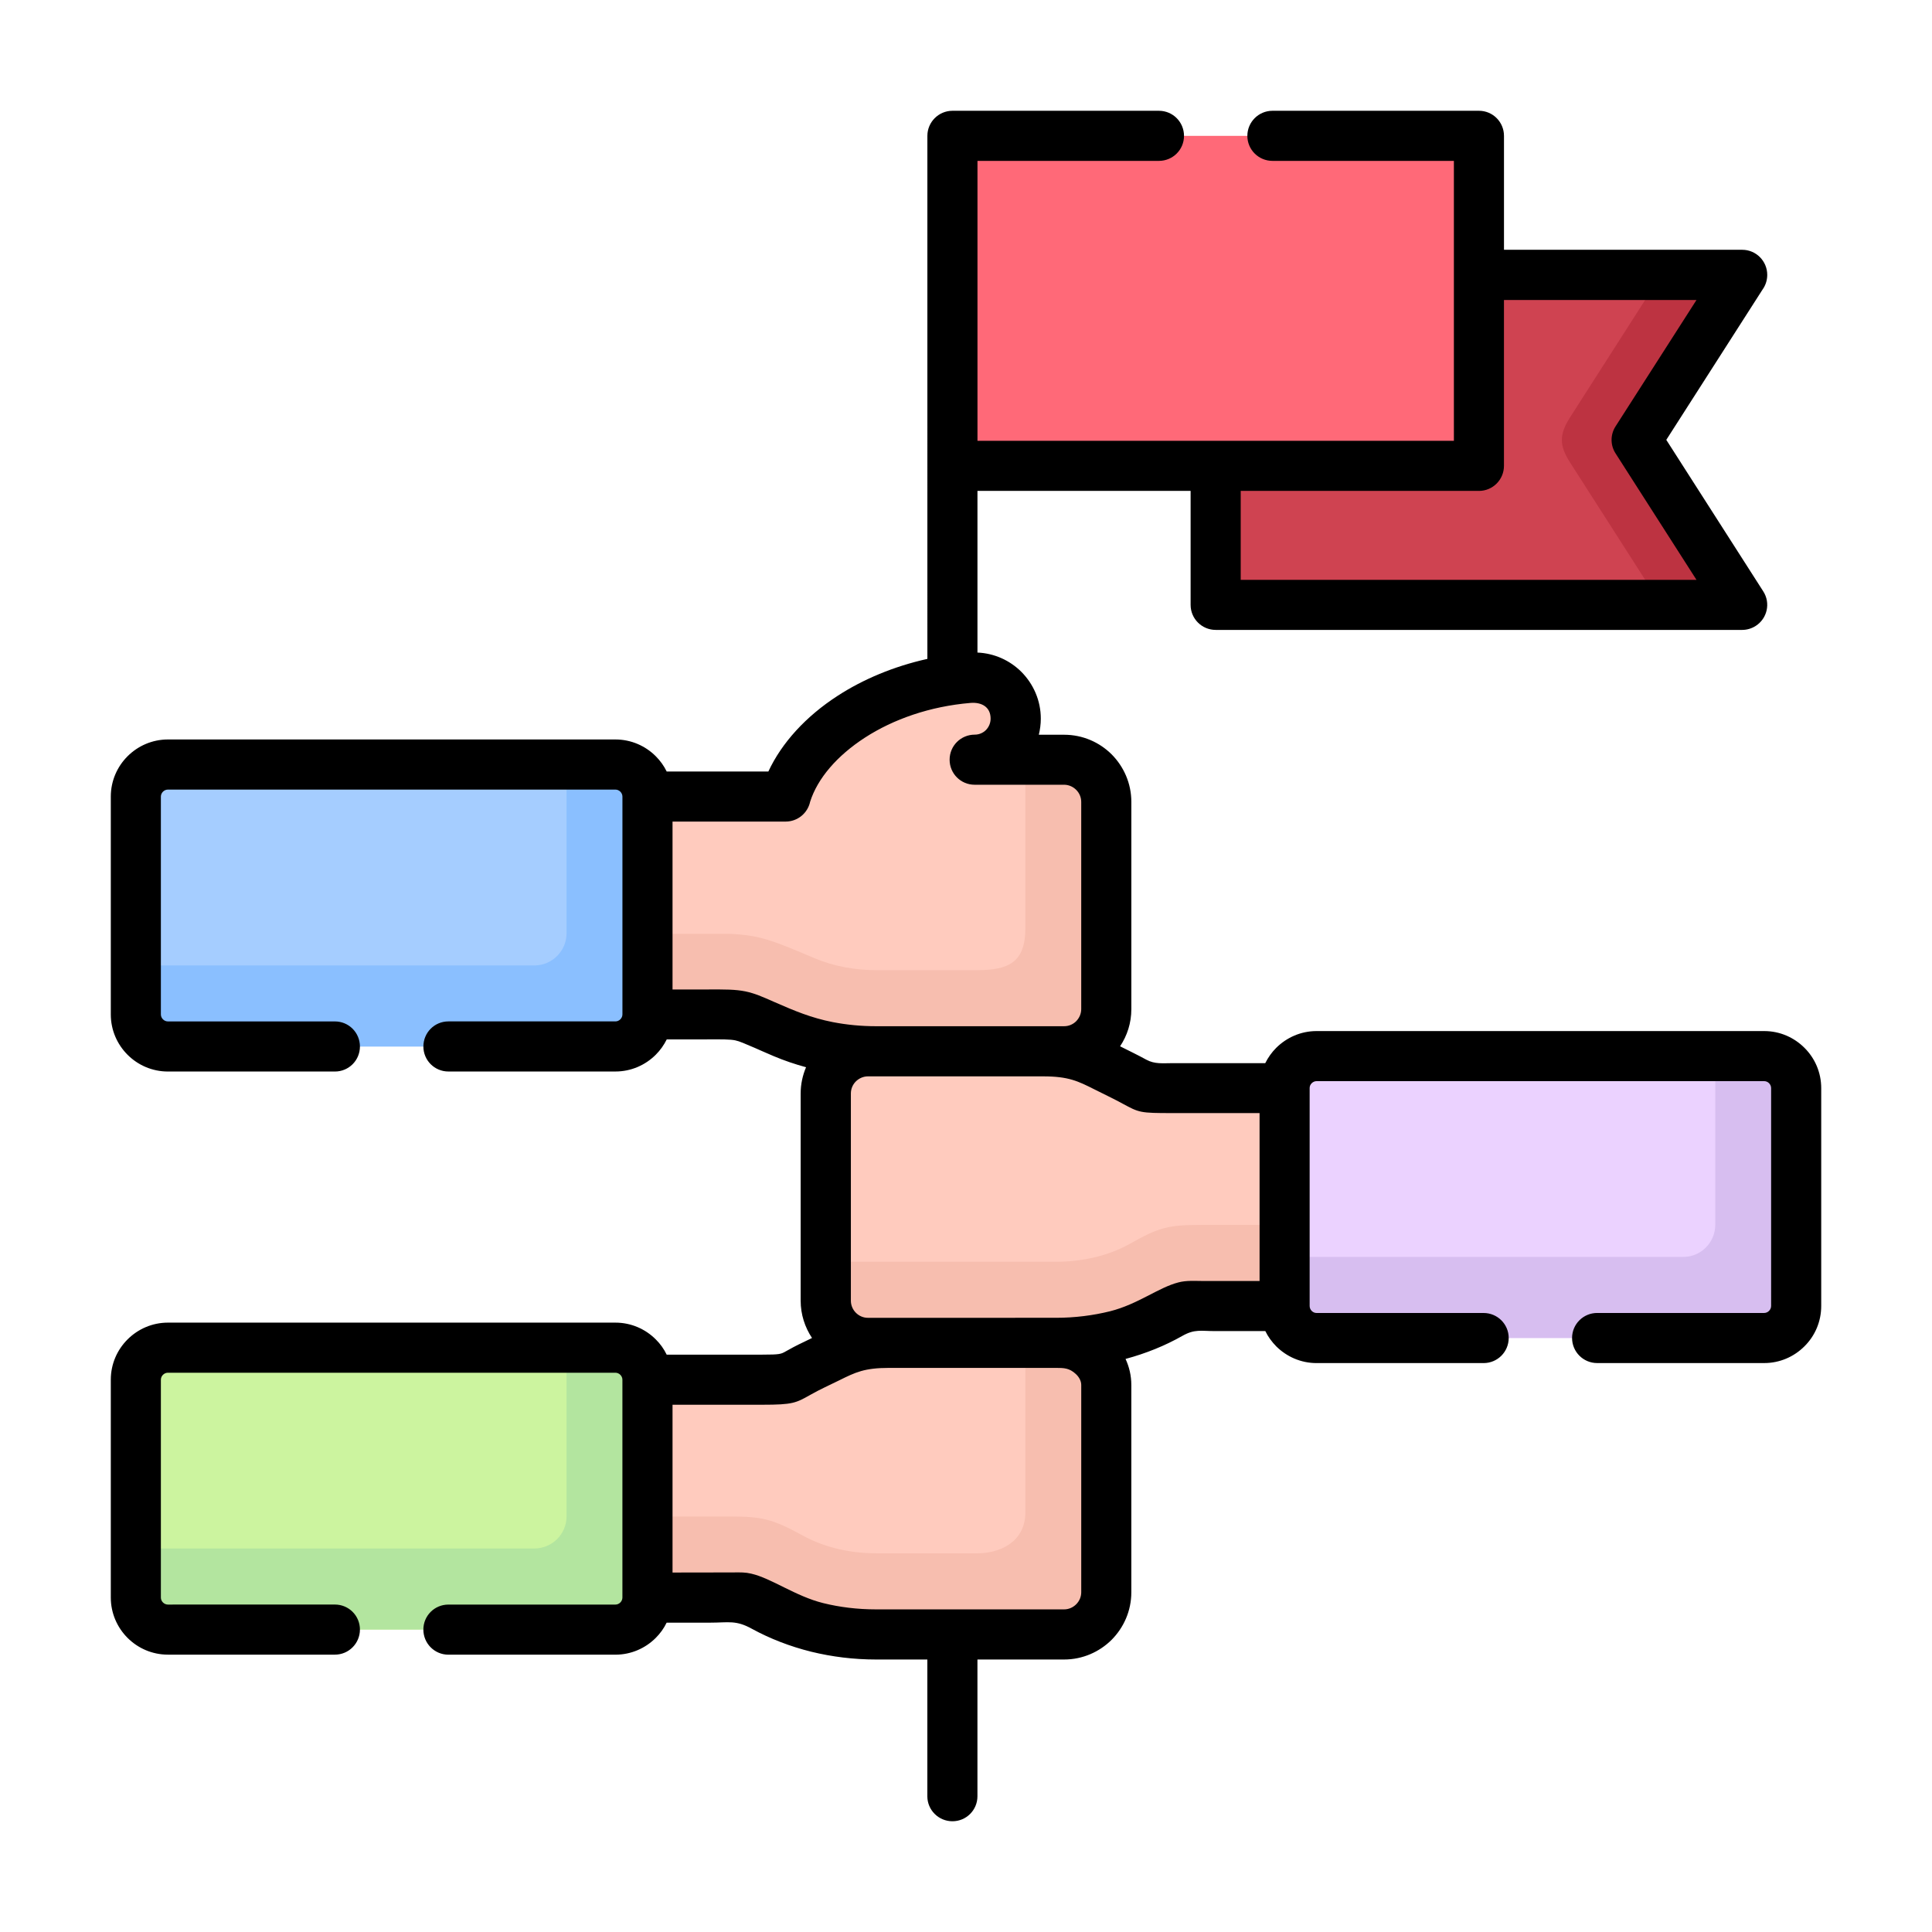
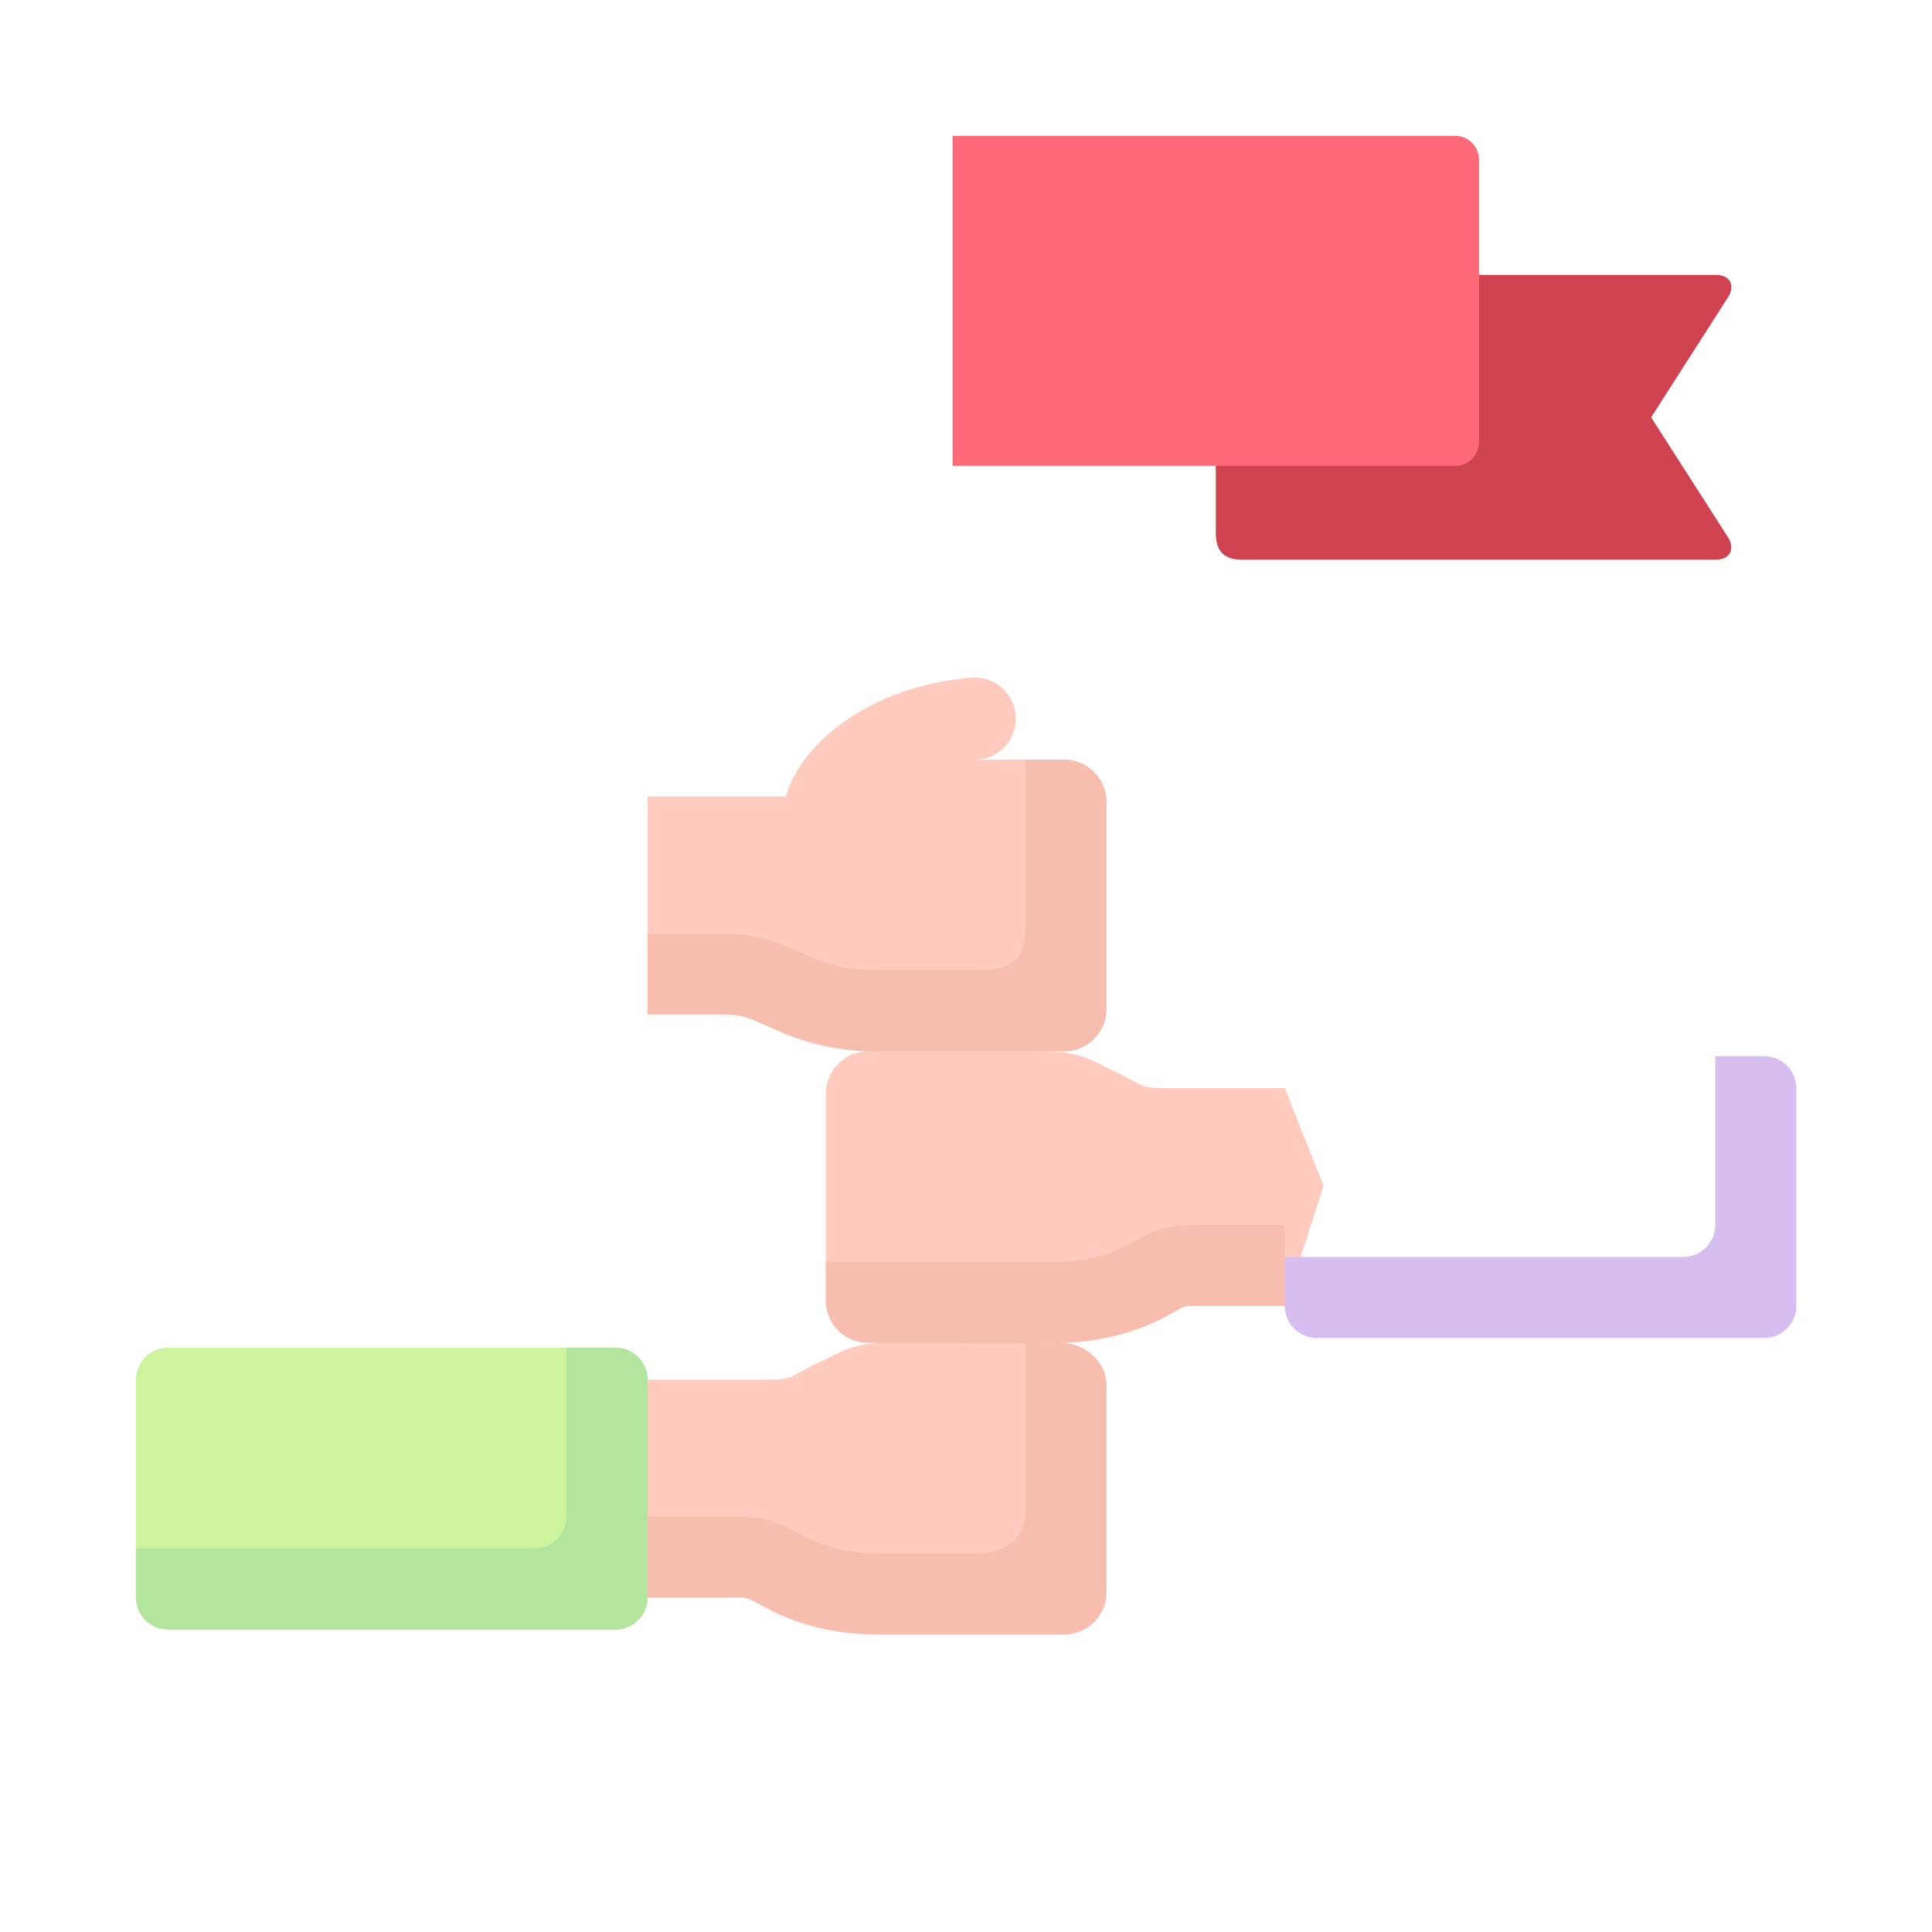
<svg xmlns="http://www.w3.org/2000/svg" version="1.1" id="Capa_1" x="0px" y="0px" width="100px" height="100px" viewBox="0 0 100 100" enable-background="new 0 0 100 100" xml:space="preserve">
  <g>
    <g>
-       <path fill-rule="evenodd" clip-rule="evenodd" fill="#CF4351" d="M62.93,22.767l13.626-8.538h12.239    c0.765,0,1.039,0.544,0.642,1.167l-3.975,6.205c-0.573,0.897-0.559,1.466,0,2.338l3.975,6.201    c0.397,0.622,0.093,1.171-0.642,1.171H64.317c-0.99,0-1.387-0.465-1.387-1.387V22.767z" />
+       <path fill-rule="evenodd" clip-rule="evenodd" fill="#CF4351" d="M62.93,22.767l13.626-8.538h12.239    c0.765,0,1.039,0.544,0.642,1.167l-3.975,6.205l3.975,6.201    c0.397,0.622,0.093,1.171-0.642,1.171H64.317c-0.99,0-1.387-0.465-1.387-1.387V22.767z" />
      <path fill-rule="evenodd" clip-rule="evenodd" fill="#FF6978" d="M75.355,24.11H49.304V7.033h26.051    c0.662,0,1.201,0.564,1.201,1.26v14.557C76.556,23.546,76.017,24.11,75.355,24.11z" />
      <path fill-rule="evenodd" clip-rule="evenodd" fill="#CCF49F" d="M8.695,69.753h23.169c0.912,0,1.657,0.75,1.657,1.662    l0.671,4.936l-0.671,6.338c0,0.912-0.75,1.656-1.657,1.656H8.695c-0.912,0-1.657-0.745-1.657-1.656V71.414    C7.038,70.503,7.783,69.753,8.695,69.753z" />
      <path fill-rule="evenodd" clip-rule="evenodd" fill="#FFCBBE" d="M46.025,69.503l4.789-0.672l4.108,0.672    c1.201,0,2.348,0.985,2.348,2.181v10.73c0,1.201-0.985,2.181-2.181,2.181h-9.734c-2.162,0-4.161-0.524-5.789-1.422    c-1.093-0.598-0.833-0.485-2.127-0.485h-3.916V71.414h5.95c1.72,0,1.25-0.113,2.72-0.799    C43.697,69.91,44.128,69.503,46.025,69.503L46.025,69.503z" />
      <path fill-rule="evenodd" clip-rule="evenodd" fill="#FFCBBE" d="M53.99,54.416l-5.186-0.672l-3.877,0.672    c-1.196,0-2.181,0.98-2.181,2.181v10.724c0,1.201,0.985,2.181,2.181,2.181h9.734c2.215,0,4.259-0.554,5.911-1.485    c0.858-0.485,0.618-0.422,1.632-0.422h4.294l2.014-6.215l-2.014-5.059h-5.818c-1.774,0-1.25-0.029-2.76-0.75    C56.396,54.838,55.931,54.416,53.99,54.416L53.99,54.416z" />
-       <path fill-rule="evenodd" clip-rule="evenodd" fill="#A5CDFF" d="M8.695,39.574h23.169c0.912,0,1.657,0.745,1.657,1.657    l0.671,5.259l-0.671,6.014c0,0.912-0.75,1.662-1.657,1.662H8.695c-0.912,0-1.657-0.75-1.657-1.662V41.231    C7.038,40.319,7.783,39.574,8.695,39.574z" />
      <path fill-rule="evenodd" clip-rule="evenodd" fill="#FFCBBE" d="M55.088,39.325c1.201,0,2.181,0.98,2.181,2.181v10.73    c0,1.196-0.985,2.181-2.181,2.181h-9.734c-1.74,0-3.377-0.343-4.794-0.941c-2.539-1.073-1.76-0.97-4.725-0.97h-2.313V41.231h7.146    c0.882-3.019,4.705-5.744,9.475-6.136c0.103-0.015,0.206-0.025,0.314-0.025c1.171,0,2.122,0.951,2.122,2.127    s-0.951,2.127-2.122,2.127L55.088,39.325L55.088,39.325z" />
-       <path fill-rule="evenodd" clip-rule="evenodd" fill="#EBD2FF" d="M91.32,54.666H68.155c-0.912,0-1.657,0.745-1.657,1.656v11.274    c0,0.912,0.745,1.657,1.657,1.657H91.32c0.912,0,1.657-0.745,1.657-1.657V56.323C92.976,55.411,92.231,54.666,91.32,54.666z" />
-       <path fill-rule="evenodd" clip-rule="evenodd" fill="#BD3341" d="M81.267,21.601c-0.574,0.897-0.559,1.466,0,2.338l3.97,6.201    c0.402,0.622,0.098,1.171-0.637,1.171h4.196c0.735,0,1.039-0.549,0.642-1.171l-3.975-6.201c-0.559-0.872-0.573-1.441,0-2.338    l3.975-6.205c0.397-0.623,0.122-1.167-0.642-1.167H84.6c0.765,0,1.039,0.544,0.637,1.167L81.267,21.601z" />
      <path fill-rule="evenodd" clip-rule="evenodd" fill="#D7BEF0" d="M88.781,63.401c0,0.912-0.745,1.657-1.657,1.657H66.498v2.539    c0,0.912,0.745,1.657,1.657,1.657H91.32c0.912,0,1.657-0.745,1.657-1.657V56.323c0-0.912-0.745-1.656-1.657-1.656h-2.539V63.401z" />
-       <path fill-rule="evenodd" clip-rule="evenodd" fill="#8ABFFF" d="M29.325,48.309c0,0.912-0.75,1.662-1.662,1.662H7.038v2.534    c0,0.912,0.745,1.662,1.657,1.662h23.169c0.907,0,1.657-0.75,1.657-1.662V41.231c0-0.912-0.745-1.657-1.657-1.657h-2.539V48.309z" />
      <path fill-rule="evenodd" clip-rule="evenodd" fill="#B3E59F" d="M29.325,78.492c0,0.912-0.75,1.657-1.662,1.657H7.038v2.539    c0,0.912,0.745,1.656,1.657,1.656h23.169c0.907,0,1.657-0.745,1.657-1.656V71.41c0-0.907-0.745-1.657-1.657-1.657h-2.539V78.492z" />
      <g>
        <path fill-rule="evenodd" clip-rule="evenodd" fill="#F7BEAF" d="M62.205,63.401c-1.711,0-2.206,0.118-3.701,0.966     c-1.152,0.652-2.524,0.941-3.843,0.941c-3.97,0-7.94,0-11.916,0v2.014c0,1.201,0.985,2.181,2.181,2.181h1.098     c2.951,0,5.936,0.054,8.882,0c2.122-0.039,4.078-0.588,5.666-1.485c0.858-0.485,0.618-0.422,1.632-0.422h4.294v-2.539v-1.656     C65.067,63.401,63.636,63.401,62.205,63.401z" />
        <path fill-rule="evenodd" clip-rule="evenodd" fill="#F7BEAF" d="M50.613,80.399c-1.01,0-3.509,0-5.259,0     c-1.289,0-2.632-0.279-3.769-0.902c-1.652-0.907-2.166-1-3.867-1.005h-3.754h-0.441v4.196h3.916c1.294,0,1.034-0.113,2.127,0.485     c1.627,0.897,3.627,1.422,5.789,1.422h9.734c1.196,0,2.181-0.98,2.181-2.181v-10.73c0-1.196-1.147-2.181-2.348-2.181     c-0.324-0.049-1.441,0.02-1.848,0.02v8.744C53.073,79.904,51.617,80.399,50.613,80.399L50.613,80.399z" />
        <path fill-rule="evenodd" clip-rule="evenodd" fill="#F7BEAF" d="M53.073,48.034c0,1.774-0.853,2.181-2.51,2.181h-5.21     c-1.073,0-2.171-0.191-3.166-0.608c-2.245-0.951-2.862-1.206-4.47-1.274h-3.73h-0.466v4.171h2.313     c2.965,0,2.186-0.103,4.725,0.97c1.51,0.637,3.157,0.941,4.794,0.941h8.637h1.098c1.196,0,2.181-0.985,2.181-2.181v-10.73     c0-1.201-0.98-2.181-2.181-2.181h-2.015L53.073,48.034L53.073,48.034z" />
      </g>
    </g>
-     <path d="M17.336,83.051c0.716,0,1.294,0.578,1.294,1.294c0,0.716-0.578,1.299-1.294,1.299H8.69c-0.814,0-1.554-0.333-2.088-0.868   c-0.534-0.534-0.867-1.274-0.867-2.088V71.415c0-0.819,0.333-1.554,0.868-2.088c0.534-0.534,1.274-0.868,2.088-0.868h23.164   c0.814,0,1.554,0.333,2.088,0.868c0.23,0.226,0.422,0.495,0.564,0.789h4.955c0.912,0,0.961-0.029,1.22-0.176   c0.211-0.118,0.485-0.274,0.956-0.495c0.103-0.049,0.245-0.118,0.392-0.191c-0.368-0.554-0.588-1.216-0.588-1.931V56.598   c0-0.485,0.103-0.941,0.279-1.358c-0.578-0.157-1.137-0.348-1.671-0.573c-0.485-0.206-0.755-0.328-0.98-0.427   c-0.525-0.225-0.799-0.348-1.015-0.392c-0.27-0.054-0.667-0.054-1.515-0.049h-2.029c-0.147,0.294-0.338,0.564-0.569,0.794   c-0.534,0.534-1.274,0.868-2.088,0.868h-8.646c-0.716,0-1.294-0.578-1.294-1.294c0-0.721,0.578-1.299,1.294-1.299h8.646   c0.196,0,0.363-0.167,0.363-0.363V41.232c0-0.196-0.167-0.363-0.363-0.363H8.69c-0.196,0-0.363,0.167-0.363,0.363v11.274   c0,0.196,0.167,0.363,0.363,0.363h8.646c0.716,0,1.294,0.579,1.294,1.299c0,0.716-0.578,1.294-1.294,1.294H8.69   c-0.814,0-1.554-0.333-2.088-0.868c-0.534-0.535-0.867-1.27-0.867-2.088V41.231c0-0.814,0.333-1.554,0.868-2.088   c0.534-0.534,1.274-0.868,2.088-0.868h23.164c0.814,0,1.554,0.333,2.088,0.868c0.23,0.23,0.422,0.495,0.564,0.789h5.264   c0.691-1.485,1.941-2.853,3.583-3.916c1.323-0.858,2.906-1.524,4.647-1.912V7.033c0-0.716,0.583-1.299,1.299-1.299h10.685   c0.721,0,1.299,0.583,1.299,1.299c0,0.716-0.578,1.294-1.299,1.294h-9.391v14.489h24.659V8.327h-9.391   c-0.716,0-1.299-0.578-1.299-1.294s0.583-1.299,1.299-1.299h10.69c0.716,0,1.294,0.583,1.294,1.299v5.896h12.332   c0.716,0,1.294,0.584,1.294,1.299c0,0.289-0.093,0.554-0.25,0.77l-4.975,7.769l5.019,7.842c0.387,0.603,0.211,1.402-0.392,1.789   c-0.206,0.132-0.451,0.206-0.696,0.206H62.925c-0.716,0-1.299-0.578-1.299-1.294v-5.901H50.593v8.367   c0.887,0.039,1.686,0.412,2.274,1c0.618,0.622,1.005,1.475,1.005,2.421c0,0.289-0.039,0.569-0.103,0.833h1.309   c0.961,0,1.828,0.387,2.46,1.015c0.627,0.632,1.02,1.5,1.02,2.46v10.73c0,0.711-0.216,1.373-0.583,1.921   c0.456,0.23,0.917,0.451,1.363,0.696c0.436,0.235,0.848,0.177,1.338,0.177h4.813c0.147-0.294,0.338-0.564,0.569-0.794   c0.539-0.534,1.274-0.867,2.088-0.867h23.169c0.814,0,1.549,0.333,2.083,0.867c0.539,0.534,0.868,1.274,0.868,2.088v11.274   c0,0.814-0.328,1.554-0.868,2.088c-0.534,0.534-1.27,0.867-2.083,0.867h-8.646c-0.716,0-1.299-0.578-1.299-1.299   c0-0.716,0.583-1.294,1.299-1.294h8.646c0.191,0,0.358-0.167,0.358-0.363V56.323c0-0.196-0.162-0.363-0.358-0.363h-23.17   c-0.191,0-0.363,0.167-0.358,0.363v11.274c0,0.196,0.162,0.363,0.358,0.363h8.646c0.716,0,1.299,0.578,1.299,1.294   c0,0.721-0.583,1.299-1.299,1.299h-8.646c-0.814,0-1.549-0.333-2.088-0.867c-0.225-0.23-0.422-0.495-0.564-0.789h-2.603   c-0.735,0-1.049-0.113-1.686,0.245c-0.897,0.51-1.887,0.911-2.946,1.196c0.191,0.412,0.299,0.868,0.299,1.348v10.73   c0,0.961-0.392,1.828-1.02,2.461c-0.632,0.627-1.5,1.019-2.46,1.019h-4.485v7.078c0,0.716-0.578,1.294-1.294,1.294   c-0.716,0-1.299-0.578-1.299-1.294v-7.078h-2.652c-1.162,0-2.289-0.142-3.353-0.402c-1.108-0.275-2.137-0.676-3.063-1.181   c-0.848-0.471-1.211-0.324-2.191-0.324h-2.235c-0.142,0.294-0.333,0.559-0.564,0.789c-0.534,0.534-1.274,0.868-2.088,0.868h-8.646   c-0.716,0-1.294-0.583-1.294-1.299c0-0.716,0.578-1.294,1.294-1.294h8.646c0.196,0,0.363-0.167,0.363-0.363V71.415   c0-0.196-0.167-0.363-0.363-0.363H8.69c-0.196,0-0.363,0.167-0.363,0.363v11.274c0,0.196,0.167,0.363,0.363,0.363L17.336,83.051   L17.336,83.051z M50.446,40.618c-0.716,0-1.294-0.578-1.294-1.294c0-0.725,0.583-1.299,1.304-1.299c0.225,0,0.431-0.093,0.578-0.24   c0.147-0.152,0.24-0.358,0.24-0.588c0-0.613-0.476-0.858-1.034-0.814c-2.112,0.176-4.005,0.848-5.475,1.799   c-1.436,0.931-2.451,2.108-2.833,3.318c-0.127,0.588-0.647,1.025-1.27,1.025H34.81v8.69h1.73c1.024-0.005,1.51-0.005,2.034,0.098   c0.49,0.103,0.848,0.26,1.524,0.559c1.029,0.451,1.892,0.814,3.014,1.034c0.711,0.137,1.456,0.211,2.235,0.211h8.637h1.093   c0.245,0,0.466-0.098,0.627-0.26c0.157-0.162,0.26-0.382,0.26-0.622v-10.73c0-0.245-0.103-0.465-0.26-0.622   c-0.167-0.167-0.392-0.265-0.627-0.265L50.446,40.618L50.446,40.618z M54.656,68.209c0.985,0,1.926-0.122,2.799-0.338   c1.456-0.368,2.505-1.23,3.544-1.495c0.412-0.108,0.853-0.073,1.201-0.073h2.995v-8.69h-4.519c-1.662,0-1.706-0.02-2.573-0.49   c-0.475-0.26-0.956-0.485-1.441-0.73c-0.867-0.436-1.353-0.681-2.676-0.681h-8.637h-0.426c-0.24,0-0.461,0.103-0.622,0.26   c-0.162,0.162-0.26,0.382-0.26,0.627v10.724c0,0.485,0.397,0.887,0.882,0.887L54.656,68.209z M54.656,70.802h-8.641   c-1.274,0-1.74,0.23-2.563,0.637c-0.505,0.25-1.005,0.471-1.495,0.75c-0.765,0.431-0.917,0.52-2.495,0.52H34.81v8.685l3.112-0.005   c0.422-0.005,0.652-0.01,0.966,0.064c1.034,0.235,2.294,1.171,3.725,1.524c0.853,0.211,1.769,0.324,2.735,0.324h9.73   c0.245,0,0.466-0.103,0.627-0.265c0.157-0.157,0.26-0.377,0.26-0.622v-10.73c0-0.206-0.113-0.412-0.284-0.569   C55.347,70.807,55.068,70.802,54.656,70.802L54.656,70.802z M64.219,25.409v4.603H87.81l-4.176-6.524   c-0.28-0.417-0.299-0.97-0.015-1.416l4.191-6.544h-9.965v8.582c0,0.716-0.578,1.299-1.294,1.299L64.219,25.409L64.219,25.409z" />
  </g>
</svg>